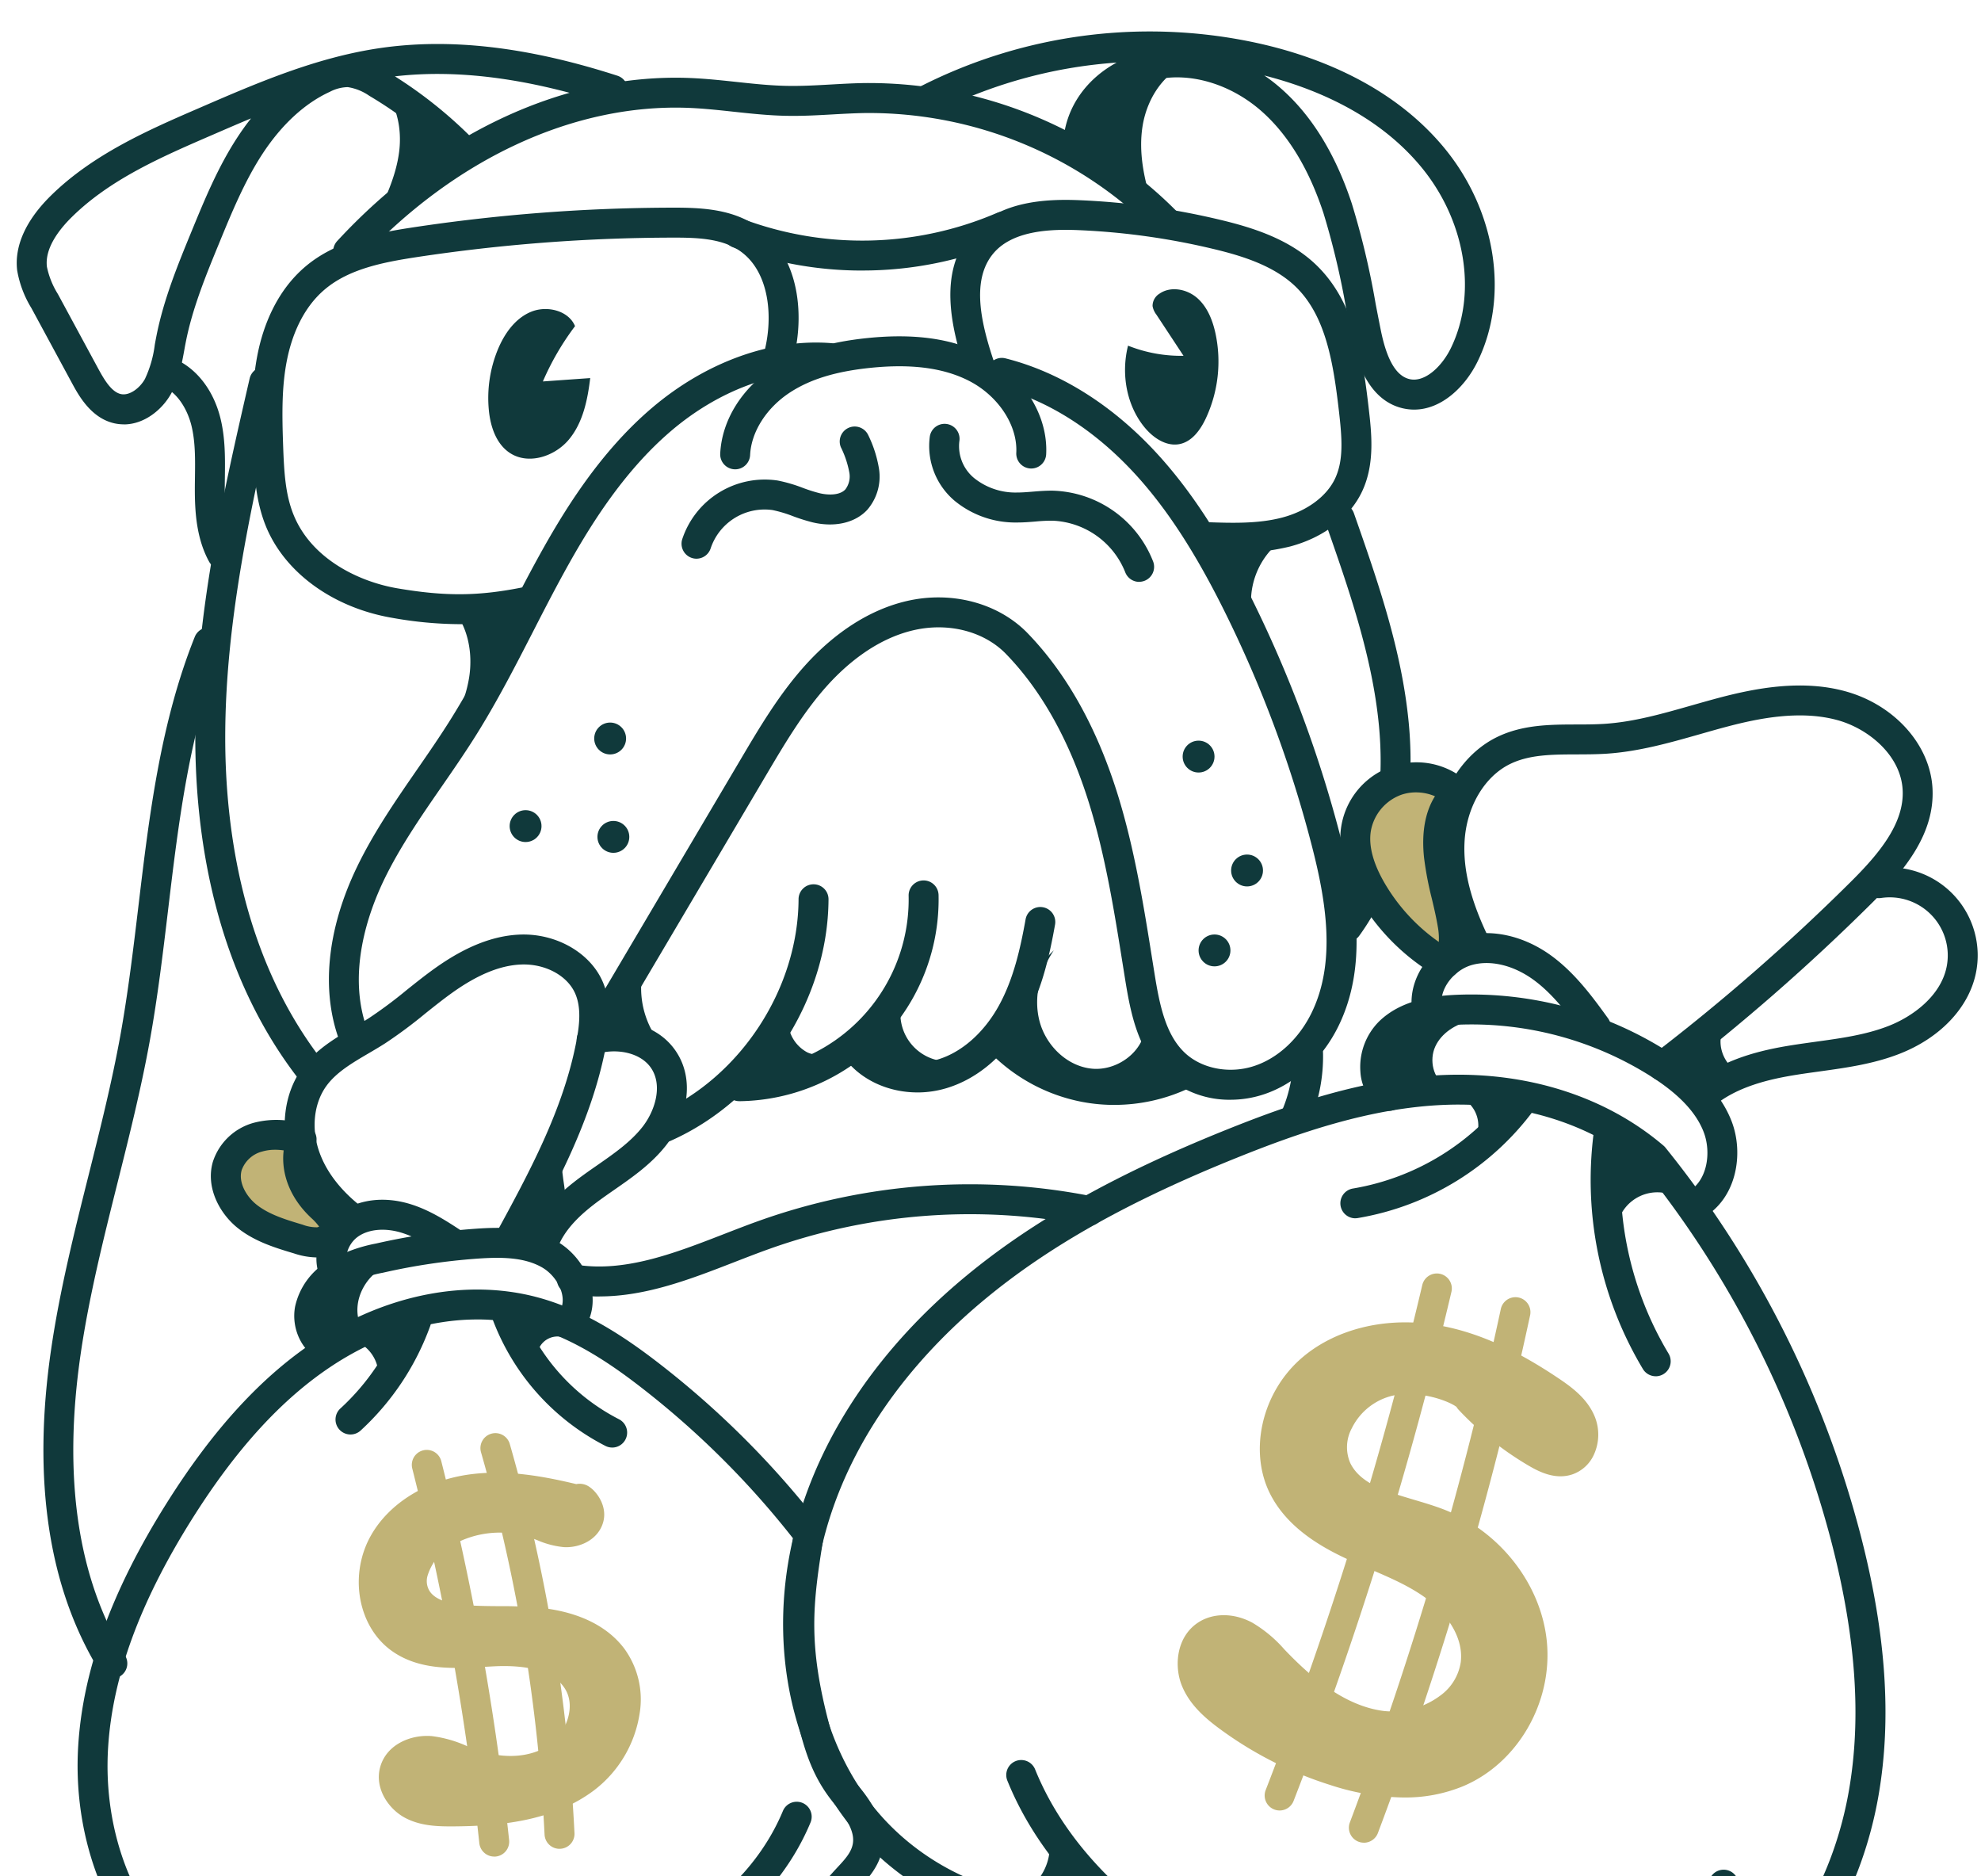
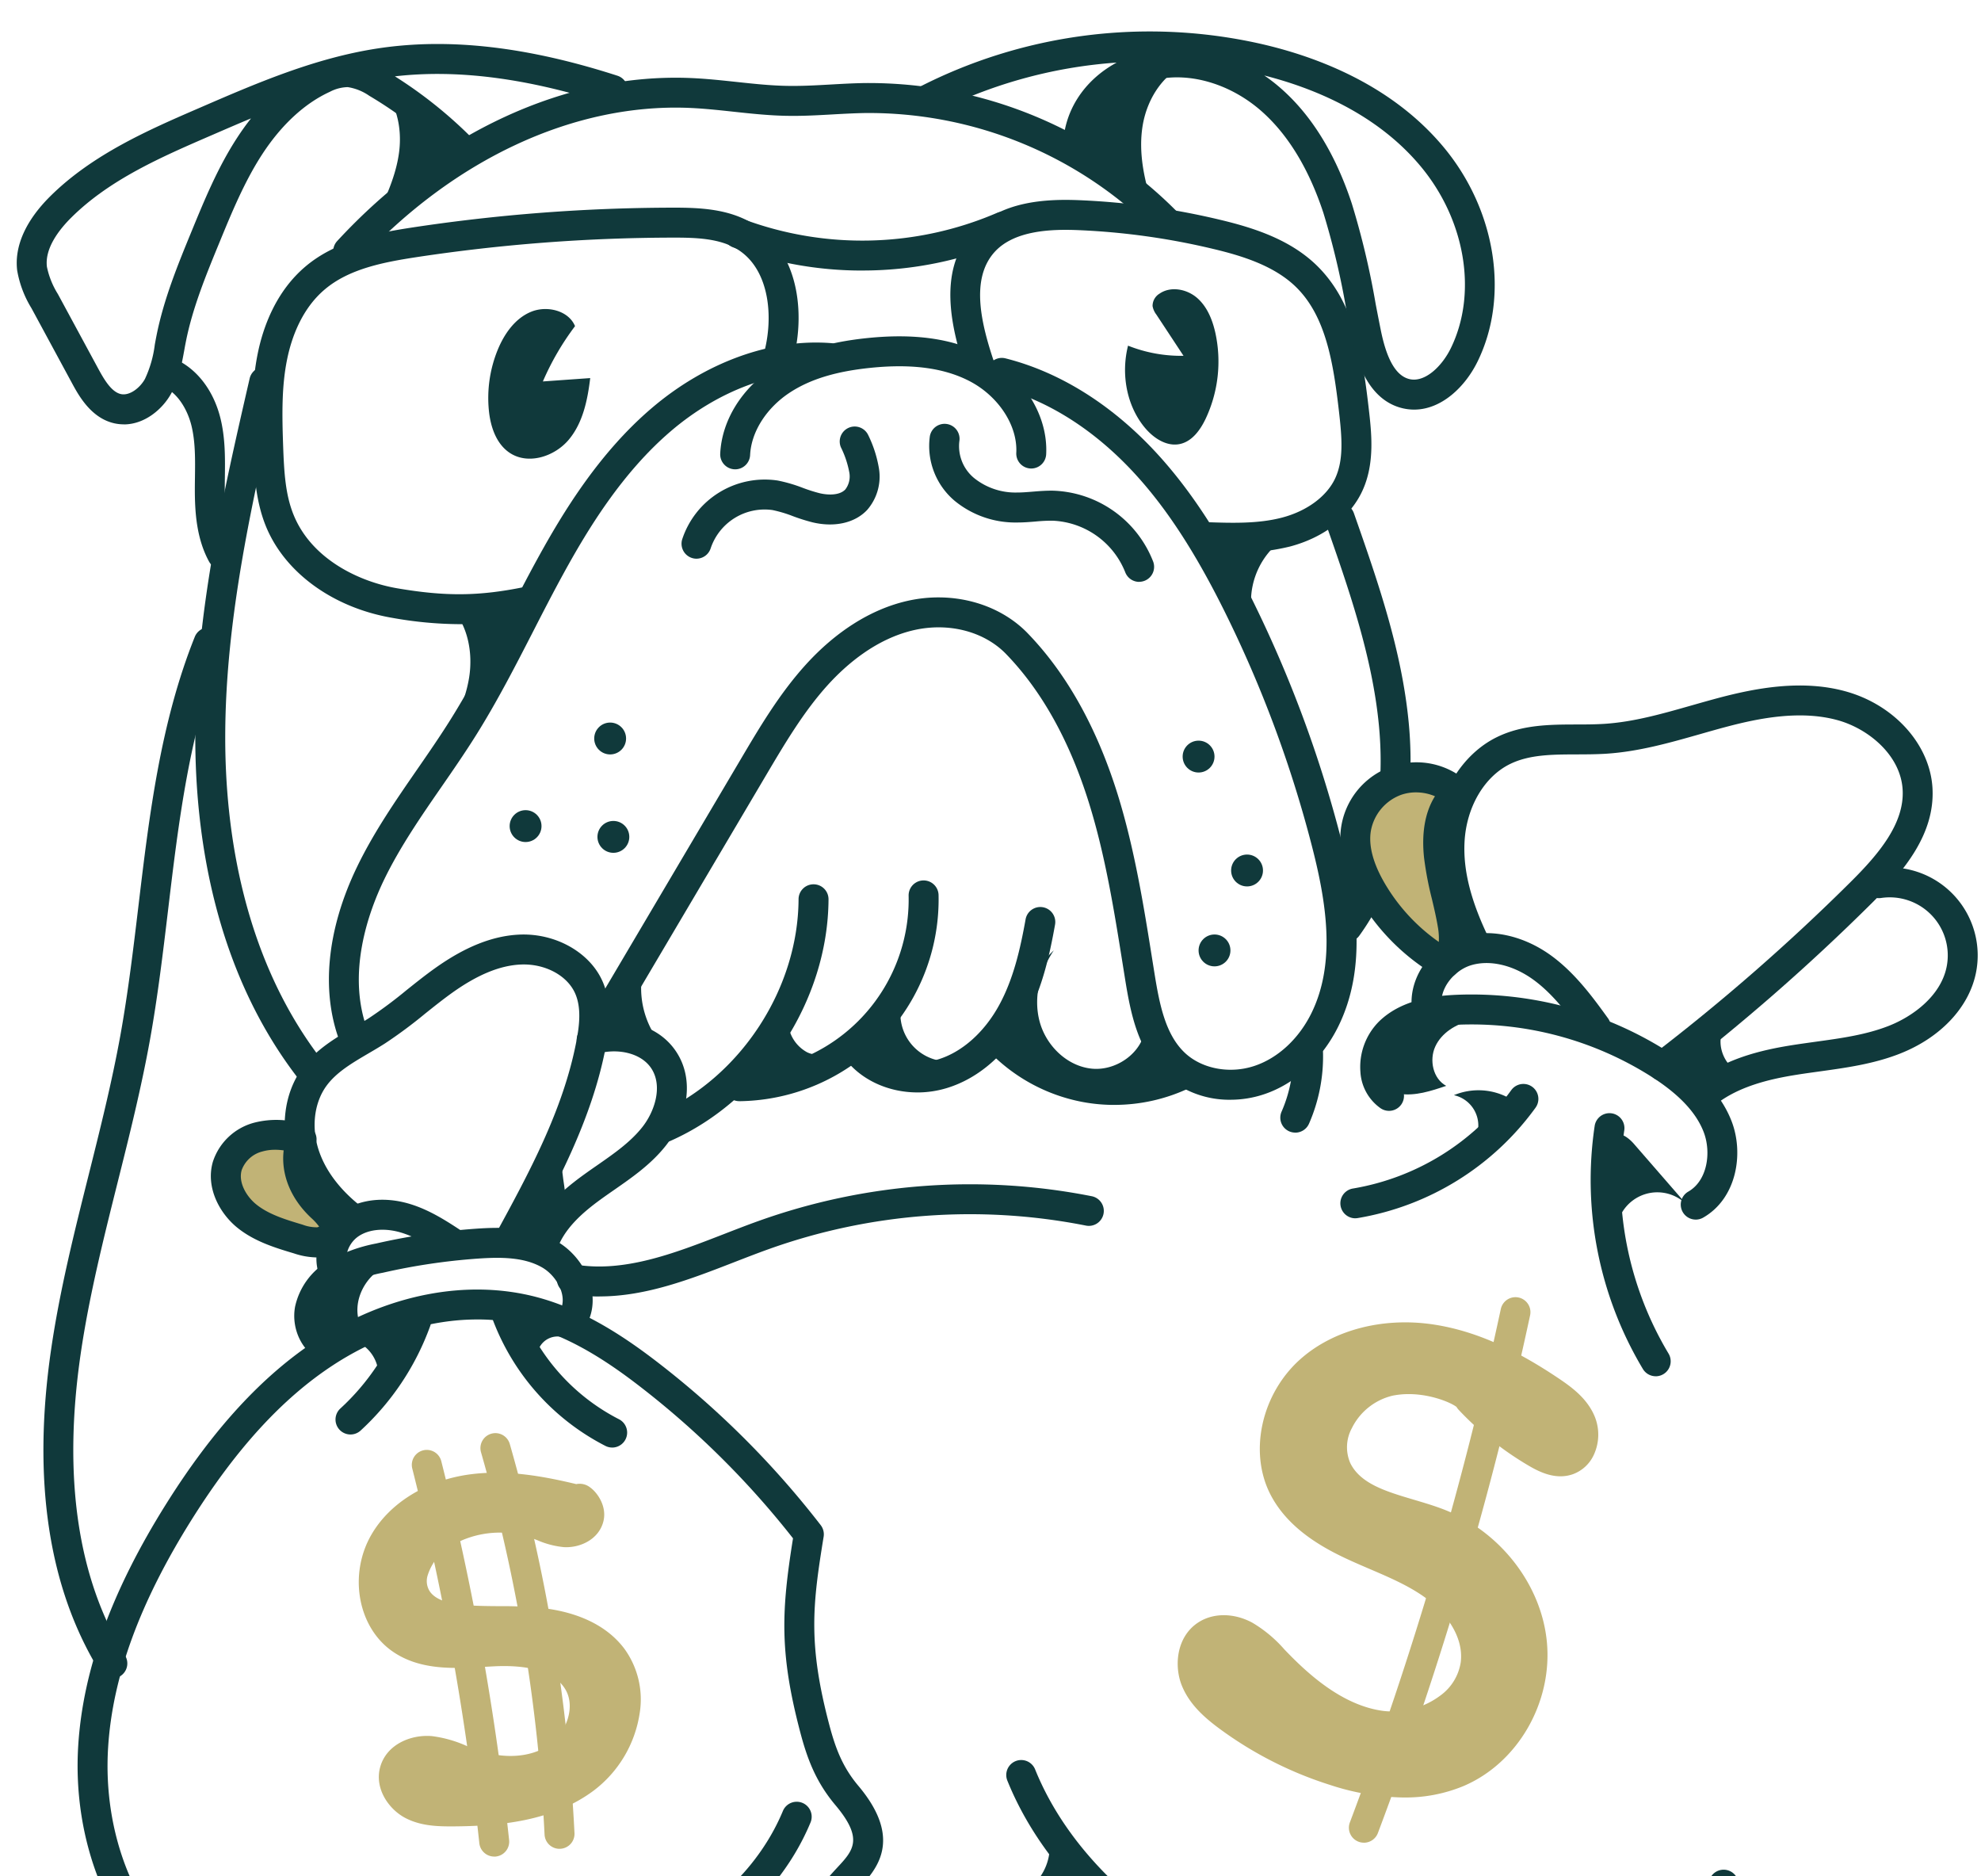
<svg xmlns="http://www.w3.org/2000/svg" width="452" height="428" viewBox="0 0 452 428">
  <defs>
    <clipPath id="clip-path">
      <rect id="Rectangle_52" data-name="Rectangle 52" width="452" height="428" transform="translate(1166 2555)" fill="#fff" />
    </clipPath>
  </defs>
  <g id="revenue_depends_on_it" data-name="revenue depends on it" transform="translate(-1166 -2555)" clip-path="url(#clip-path)">
    <g id="Group_10" data-name="Group 10" transform="translate(1169.818 2562.176)">
-       <path id="Path_189" data-name="Path 189" d="M440.478,575.794a50.793,50.793,0,0,1-22.635-5.1,3.415,3.415,0,0,1,3.04-6.115c15.393,7.659,36,5.193,51.27-6.142,13.767-10.221,23.606-27.336,26.988-46.958,2.842-16.473,1.565-34.824-3.894-56.093A228.033,228.033,0,0,0,452.133,369.5c-11.711-9.88-27.719-14.956-45.121-14.3-17.088.642-33.663,6.47-47.614,12.093-24.548,9.879-42.818,20.142-57.48,32.3-12.783,10.59-29.461,28.374-36.273,52.937-6.081,21.925-2.466,44.806,9.681,61.211,12.913,17.45,36.307,26.181,55.615,20.757a3.418,3.418,0,1,1,1.852,6.579c-22.294,6.258-48.181-3.314-62.953-23.271-13.384-18.078-17.409-43.166-10.768-67.1,5.766-20.8,19.083-40.29,38.5-56.373,15.229-12.612,34.066-23.216,59.291-33.369,14.5-5.835,31.777-11.9,49.91-12.578,19.24-.731,37.01,5.008,50.053,16.131a3.419,3.419,0,0,1,.437.451,234.815,234.815,0,0,1,44.615,88.731c5.712,22.225,7.024,41.513,4.01,58.956-3.683,21.331-14.484,40.024-29.645,51.283A60.558,60.558,0,0,1,440.5,575.815Z" transform="translate(-81.071 -110.338)" fill="#10393b" />
      <path id="Path_190" data-name="Path 190" d="M540.459,421.165a3.417,3.417,0,0,1-2.924-1.647,83.915,83.915,0,0,1-11-55.519,3.416,3.416,0,0,1,6.75,1.052,76.953,76.953,0,0,0,10.091,50.928,3.421,3.421,0,0,1-2.917,5.193Z" transform="translate(-166.493 -114.389)" fill="#10393b" />
      <path id="Path_191" data-name="Path 191" d="M445.437,382.042a3.419,3.419,0,0,1-.553-6.791,56.076,56.076,0,0,0,36.157-22.471,3.418,3.418,0,0,1,5.555,3.983A62.94,62.94,0,0,1,446,381.987a3.155,3.155,0,0,1-.56.048Z" transform="translate(-140.019 -111.299)" fill="#10393b" />
      <path id="Path_192" data-name="Path 192" d="M525.214,372.89a3.417,3.417,0,0,1-1.7-6.381c4.407-2.528,5.261-9,3.525-13.555-1.729-4.523-5.684-8.7-12.086-12.763a76.654,76.654,0,0,0-44.075-11.752c-6.354.28-10.535,1.6-13.159,4.147a7.927,7.927,0,0,0-2.207,6.026,4.248,4.248,0,0,0,1.64,3.232,3.416,3.416,0,1,1-3.9,5.609,10.9,10.9,0,0,1-4.55-8.281,14.694,14.694,0,0,1,4.257-11.485c5.111-4.974,12.5-5.849,17.621-6.074a83.554,83.554,0,0,1,48.038,12.811c7.686,4.878,12.531,10.146,14.805,16.1,2.8,7.331,1.134,17.538-6.511,21.918a3.387,3.387,0,0,1-1.694.451Z" transform="translate(-142.12 -101.853)" fill="#10393b" />
      <path id="Path_193" data-name="Path 193" d="M507.852,325.9a3.422,3.422,0,0,1-2.774-1.414c-3.184-4.407-6.8-9.4-11.451-12.783s-9.975-4.612-14.252-3.32c-3.983,1.209-7.638,5.691-6.559,9.886a3.418,3.418,0,0,1-6.621,1.7c-1.906-7.406,3.225-15.707,11.2-18.126,6.313-1.913,13.883-.294,20.251,4.325,5.541,4.024,9.661,9.722,12.975,14.307a3.416,3.416,0,0,1-2.767,5.418Z" transform="translate(-147.55 -95.366)" fill="#10393b" />
      <path id="Path_194" data-name="Path 194" d="M525.517,308.6a3.416,3.416,0,0,1-2.077-6.129,467.236,467.236,0,0,0,44.936-39.245c6.429-6.381,12.319-13.35,11.9-21.043-.424-7.871-7.789-13.958-14.847-15.9-8.527-2.35-18.024-.43-25.348,1.51-2.016.533-4.072,1.12-6.06,1.688-6.867,1.954-13.965,3.976-21.365,4.455-2.255.143-4.53.15-6.73.157-5.548.014-10.788.027-15.209,2.186-5.9,2.876-9.975,9.838-10.4,17.743-.355,6.6,1.483,13.74,5.773,22.471a3.415,3.415,0,0,1-6.129,3.013c-4.831-9.818-6.887-18.03-6.47-25.847.553-10.337,6.135-19.568,14.225-23.517,5.828-2.842,12.114-2.863,18.188-2.876,2.193,0,4.263-.014,6.306-.143,6.669-.43,13.111-2.268,19.93-4.209,2.022-.574,4.113-1.168,6.183-1.722,8.151-2.152,18.809-4.27,28.908-1.489,11.15,3.068,19.315,12.168,19.855,22.123.56,10.378-6.354,18.755-13.911,26.257A475.565,475.565,0,0,1,527.587,307.9a3.389,3.389,0,0,1-2.077.7Z" transform="translate(-149.972 -69.175)" fill="#10393b" />
      <path id="Path_197" data-name="Path 197" d="M561.295,334.731a3.419,3.419,0,0,1-2.262-5.985c6.75-5.937,15.783-7.98,22.9-9.1,1.735-.273,3.491-.512,5.186-.751,5.9-.813,11.471-1.578,16.65-3.594,5.507-2.139,11.881-6.784,13.268-13.4a13.243,13.243,0,0,0-14.976-15.8,3.415,3.415,0,0,1-1.038-6.75,20.071,20.071,0,0,1,22.7,23.94c-1.647,7.891-8.178,14.758-17.477,18.372-5.93,2.309-12.161,3.163-18.194,4-1.667.232-3.389.465-5.056.731-6.2.977-14.013,2.712-19.445,7.488a3.429,3.429,0,0,1-2.255.854Z" transform="translate(-176.718 -88.42)" fill="#10393b" />
      <path id="Path_198" data-name="Path 198" d="M432.375,643.441c-15.386,0-31.88-3.826-48.427-11.308-25.976-11.738-44.881-29.6-53.244-50.292a3.416,3.416,0,0,1,6.334-2.562c7.7,19.055,25.361,35.617,49.725,46.63,20.258,9.155,40.3,12.53,57.972,9.763,20.49-3.211,38.261-15.352,46.371-31.668a3.415,3.415,0,0,1,6.115,3.04c-9.08,18.27-28.784,31.825-51.434,35.378a86.48,86.48,0,0,1-13.412,1.025Z" transform="translate(-104.677 -182.822)" fill="#10393b" />
-       <path id="Path_199" data-name="Path 199" d="M420.166,537.208a3.417,3.417,0,0,1-3.184-4.653,869.59,869.59,0,0,0,35.726-115.186,3.415,3.415,0,1,1,6.648,1.565A876.183,876.183,0,0,1,423.35,535.028,3.417,3.417,0,0,1,420.166,537.208Z" transform="translate(-132.013 -131.377)" fill="#c1b376" />
      <path id="Path_200" data-name="Path 200" d="M448.288,547.046a3.367,3.367,0,0,1-1.2-.219,3.412,3.412,0,0,1-1.988-4.4,820.625,820.625,0,0,0,34.442-117.119,3.417,3.417,0,1,1,6.682,1.435,828.736,828.736,0,0,1-34.728,118.1,3.427,3.427,0,0,1-3.2,2.214Z" transform="translate(-140.922 -133.87)" fill="#c1b376" />
      <path id="Path_201" data-name="Path 201" d="M455.869,450.2a68.889,68.889,0,0,0,15.284,12.182c2.159,1.264,4.7,2.439,7.078,1.66,3.238-1.059,4.352-5.418,3.074-8.581s-4.174-5.336-7-7.235c-8.185-5.5-17.163-10.187-26.906-11.717s-20.381.451-27.773,6.969-10.645,18-6.163,26.776c3.184,6.231,9.476,10.235,15.824,13.186s13.1,5.213,18.741,9.36,10.1,10.816,9.23,17.757c-1.182,9.456-12.066,15.3-21.515,14.061s-17.388-7.632-24.022-14.471c-2.166-2.234-4.3-4.585-7.044-6.047s-6.286-1.865-8.875-.15c-3.17,2.1-3.819,6.744-2.378,10.269s4.461,6.135,7.529,8.39a83.312,83.312,0,0,0,24.125,12.25c9.087,2.87,19.212,4.1,28,.417,11.239-4.714,18.256-17.457,17.04-29.584s-10.1-22.929-21.487-27.274c-8.349-3.191-19.055-4.154-23-12.175-4-8.124,3.116-18.427,11.984-20.258s17.935,2.651,18.27,4.209Z" transform="translate(-124.393 -138.12)" fill="#c1b376" />
      <path id="Path_202" data-name="Path 202" d="M439.341,539.408a56.265,56.265,0,0,1-16.876-2.87,86.329,86.329,0,0,1-25.122-12.756c-3.279-2.412-6.88-5.466-8.67-9.852-1.865-4.571-1.223-11.178,3.655-14.409,3.409-2.262,8.151-2.268,12.373-.014a29.944,29.944,0,0,1,7.338,6.108l.553.574c5.035,5.2,12.8,12.25,22.014,13.466a18.206,18.206,0,0,0,13.036-3.512,11.533,11.533,0,0,0,4.646-7.584c.745-5.937-3.573-11.43-7.864-14.58-3.8-2.794-8.212-4.687-12.879-6.689-1.735-.745-3.525-1.51-5.281-2.33-5.575-2.6-13.446-6.948-17.422-14.73-4.974-9.743-1.988-23.025,6.949-30.9,7.591-6.689,19.014-9.6,30.568-7.782,8.944,1.407,17.928,5.3,28.279,12.257,3.129,2.1,6.607,4.687,8.26,8.793a10.954,10.954,0,0,1-.212,8.561,8.4,8.4,0,0,1-4.967,4.55c-3.7,1.216-7.222-.41-9.866-1.961a71.837,71.837,0,0,1-16.049-12.79,3.39,3.39,0,0,1-.478-.649c-1.53-1.2-8.1-3.9-14.614-2.562a13.974,13.974,0,0,0-9.278,7.427,9.1,9.1,0,0,0-.335,7.973c2.33,4.721,8.247,6.477,14.519,8.335,2.207.656,4.489,1.332,6.641,2.152,12.838,4.906,22.355,17.012,23.667,30.131,1.394,13.931-6.641,27.842-19.117,33.075a34.548,34.548,0,0,1-13.48,2.562Zm-41.158-34.742a3.729,3.729,0,0,0-2.084.56c-1.7,1.127-1.947,4.079-1.107,6.129,1.148,2.815,3.874,5.083,6.388,6.928a79.407,79.407,0,0,0,23.134,11.745c10.173,3.218,18.809,3.389,25.648.519,9.613-4.031,16.049-15.25,14.963-26.093-1.066-10.6-8.821-20.422-19.308-24.425-1.913-.731-3.97-1.339-6.149-1.988-7.058-2.091-15.052-4.468-18.707-11.868a15.6,15.6,0,0,1,.321-13.993,20.733,20.733,0,0,1,14.034-11.116,28.816,28.816,0,0,1,14.061.922c2.883.916,6.327,2.419,7.707,4.625a64.905,64.905,0,0,0,14.2,11.232c.752.437,3.033,1.776,4.284,1.366a1.6,1.6,0,0,0,.9-.936,4.181,4.181,0,0,0,.075-3.122c-.929-2.309-3.45-4.14-5.739-5.678-9.5-6.381-17.607-9.934-25.532-11.178-9.565-1.5-18.9.8-24.986,6.163-6.552,5.773-8.916,15.728-5.377,22.663,2.3,4.5,6.812,8.2,14.225,11.642,1.66.772,3.4,1.517,5.09,2.241,4.817,2.063,9.8,4.2,14.238,7.461,5.849,4.3,11.7,12.066,10.59,20.934a18.274,18.274,0,0,1-7.249,12.141A24.881,24.881,0,0,1,433.7,526.42c-11.328-1.5-20.278-9.552-26.024-15.482l-.567-.588a24.365,24.365,0,0,0-5.63-4.817,7.332,7.332,0,0,0-3.3-.875ZM451.5,450.459Zm-.54-1.121Z" transform="translate(-122.813 -136.536)" fill="#c1b376" />
      <path id="Path_203" data-name="Path 203" d="M70.457,588.284a46.038,46.038,0,0,1-28.293-9.9C27.413,566.6,19.1,545.774,20.472,524.047c1.093-17.293,7.652-35.309,20.066-55.089,10.7-17.053,21.959-29.3,34.435-37.427,15.96-10.412,34.25-13.958,50.176-9.729,11.355,3.013,21.112,9.859,28.34,15.489A205.888,205.888,0,0,1,189.878,473.8a3.421,3.421,0,0,1,.67,2.637c-2.514,15.434-3.6,24.35,1.264,42.825,1.442,5.48,3.061,9.736,6.661,14.013,10.4,12.36,3.97,19.247.123,23.367-.567.608-1.107,1.189-1.571,1.742-4.578,5.5-11.642,6.559-17.873,7.495-2.214.335-4.311.642-6.272,1.127-4.257,1.045-8.233,3.061-12.448,5.192-1.852.936-3.765,1.906-5.712,2.788A76.511,76.511,0,0,1,97.8,577.38a38.3,38.3,0,0,1-26.735,10.911H70.45Zm41.035-161.4c-10.884,0-22.348,3.56-32.788,10.365-11.629,7.584-22.219,19.144-32.378,35.337-11.786,18.789-18.017,35.76-19.035,51.891-1.237,19.54,6.1,38.152,19.137,48.571,12.975,10.365,34.981,12.571,47.9-1.94a3.416,3.416,0,0,1,3.792-.909,70.524,70.524,0,0,0,53.777-1.442c1.817-.827,3.662-1.756,5.452-2.665,4.373-2.214,8.889-4.5,13.9-5.725,2.268-.56,4.619-.909,6.887-1.25,5.514-.827,10.727-1.606,13.637-5.1.588-.7,1.216-1.38,1.824-2.036,3.7-3.963,6.142-6.579-.362-14.307-4.407-5.24-6.4-10.453-8.035-16.671-4.8-18.242-4.263-27.78-1.64-44.191a199.05,199.05,0,0,0-34.271-34.134c-6.716-5.233-15.735-11.581-25.894-14.28a46.345,46.345,0,0,0-11.909-1.517Z" transform="translate(-6.438 -133.062)" fill="#10393b" />
      <path id="Path_204" data-name="Path 204" d="M150.741,566.367a3.422,3.422,0,0,1-3.4-3.054,616.335,616.335,0,0,0-15.3-85.465,3.414,3.414,0,1,1,6.62-1.674A622.845,622.845,0,0,1,154.137,562.6a3.415,3.415,0,0,1-3.034,3.758,3.308,3.308,0,0,1-.369.021Z" transform="translate(-41.792 -150.021)" fill="#c1b376" />
      <path id="Path_205" data-name="Path 205" d="M172.9,562.843a3.414,3.414,0,0,1-3.409-3.245A386.741,386.741,0,0,0,155,472.417a3.416,3.416,0,1,1,6.566-1.886,393.368,393.368,0,0,1,14.751,88.724,3.41,3.41,0,0,1-3.239,3.58h-.171Z" transform="translate(-49.056 -148.267)" fill="#c1b376" />
      <path id="Path_206" data-name="Path 206" d="M166.062,489.059c-7.9-1.961-16.083-3.553-24.159-2.528s-16.152,5.063-20.23,12.114-2.979,17.231,3.635,21.986c5.91,4.25,13.917,3.293,21.187,2.917s15.844.738,19.486,7.051c3.3,5.725.5,13.63-5.008,17.279s-12.831,3.621-19.069,1.455c-3.2-1.114-6.3-2.753-9.681-3.054s-7.283,1.284-8.206,4.55c-.854,3.02,1.257,6.252,4.045,7.7s6.053,1.537,9.2,1.517c10.508-.061,21.638-1.182,30.083-7.433S180.027,533.4,173.714,525c-3.676-4.892-9.934-7.16-16.008-7.9s-12.23-.2-18.324-.758c-3.874-.355-8.13-1.421-10.248-4.687-3.355-5.172.929-12.182,6.272-15.277a25.432,25.432,0,0,1,20.763-2c2.186.758,4.325,1.831,6.641,1.968s4.933-1.025,5.514-3.266c.676-2.624-2.535-5.309-2.268-4.038Z" transform="translate(-37.785 -154.018)" fill="#c1b376" />
      <path id="Path_207" data-name="Path 207" d="M135.061,561.895c-3.389,0-6.928-.212-10.187-1.906-3.819-1.988-7.133-6.75-5.753-11.656,1.455-5.165,7.024-7.44,11.793-7.03a27.76,27.76,0,0,1,7.939,2.248c.888.355,1.722.683,2.562.977,5.937,2.056,11.943,1.66,16.063-1.073,3.847-2.555,6.347-8.54,3.935-12.728-2.863-4.967-10.474-5.644-16.35-5.343-.69.034-1.387.075-2.084.116-7,.41-14.942.875-21.276-3.676-7.748-5.575-9.811-17.45-4.6-26.468,4.263-7.372,12.77-12.53,22.758-13.795,8.158-1.032,16.316.417,23.988,2.255a3.884,3.884,0,0,1,3.184.765c1.633,1.175,3.888,4.325,2.993,7.789-1.066,4.106-5.357,6.04-9.025,5.821a20.035,20.035,0,0,1-6.026-1.578c-.512-.2-1.018-.389-1.53-.567a21.93,21.93,0,0,0-17.935,1.722,12.065,12.065,0,0,0-5.589,6.942,4.333,4.333,0,0,0,.471,3.519c1.121,1.722,3.7,2.781,7.693,3.143,2.671.246,5.35.266,8.178.287a89.865,89.865,0,0,1,10.242.478c5.719.7,13.535,2.863,18.324,9.237a19.685,19.685,0,0,1,3.471,14.819,27.2,27.2,0,0,1-10.549,17.593c-9.5,7.03-21.556,8.042-32.1,8.11h-.608Zm-5.247-13.808c-1.783,0-3.737.779-4.113,2.1-.328,1.175.758,2.924,2.337,3.744,2.063,1.073,4.776,1.148,7.591,1.134,9.442-.055,20.162-.909,28.074-6.764a20.535,20.535,0,0,0,7.85-13.084,12.908,12.908,0,0,0-2.173-9.736c-3.519-4.687-10.084-6.122-13.685-6.559a64.234,64.234,0,0,0-6.648-.4c8.861.341,15.14,3.341,18.283,8.793,4.024,6.976,1.243,16.978-6.074,21.836-5.889,3.908-14.143,4.591-22.075,1.838-.977-.342-1.927-.717-2.842-1.08a22.267,22.267,0,0,0-6.012-1.79c-.164-.014-.335-.02-.506-.02Zm15.68-60.035a38.1,38.1,0,0,0-4.762.287c-7.884,1-14.5,4.9-17.7,10.433-3.389,5.862-2.145,14.04,2.671,17.5,4.359,3.136,10.727,2.76,16.883,2.4l2.132-.123c.683-.034,1.353-.055,2.009-.068h-.506c-2.849-.027-5.794-.048-8.745-.321-6.265-.574-10.453-2.61-12.8-6.231a11.086,11.086,0,0,1-1.387-8.827,18.751,18.751,0,0,1,8.807-11.26,28.747,28.747,0,0,1,14.013-3.8h-.615Zm4.427.212a27.791,27.791,0,0,1,5.766,1.325c.588.2,1.168.424,1.749.649a14.334,14.334,0,0,0,3.976,1.134,2.555,2.555,0,0,0,1.968-.635A92.061,92.061,0,0,0,149.921,488.263Zm17.88-1.483Z" transform="translate(-36.183 -152.436)" fill="#c1b376" />
      <path id="Path_208" data-name="Path 208" d="M147.654,634.363c-18.413,0-37.612-6.388-54.925-18.42a3.416,3.416,0,0,1,3.9-5.609c18.755,13.029,39.75,18.973,59.12,16.732,21.631-2.5,40.468-15.824,47.99-33.943a3.414,3.414,0,0,1,6.306,2.617c-8.452,20.374-29.461,35.337-53.517,38.111a76.7,76.7,0,0,1-8.875.506Z" transform="translate(-28.908 -187.217)" fill="#10393b" />
      <path id="Path_209" data-name="Path 209" d="M185.872,456.445a3.377,3.377,0,0,1-1.544-.369,53.541,53.541,0,0,1-26.291-30.424,3.416,3.416,0,1,1,6.477-2.173,46.63,46.63,0,0,0,22.9,26.509,3.418,3.418,0,0,1-1.551,6.463Z" transform="translate(-50.004 -133.408)" fill="#10393b" />
      <path id="Path_210" data-name="Path 210" d="M109.874,454.831a3.413,3.413,0,0,1-2.309-5.931,53.161,53.161,0,0,0,14.081-21.18,3.419,3.419,0,0,1,6.436,2.309,60.172,60.172,0,0,1-15.9,23.906A3.4,3.4,0,0,1,109.874,454.831Z" transform="translate(-33.721 -134.772)" fill="#10393b" />
      <path id="Path_211" data-name="Path 211" d="M100.488,430.2a3.346,3.346,0,0,1-1.319-.266c-4.537-1.893-7.249-7.256-6.306-12.476a15.98,15.98,0,0,1,7.659-10.467,35.321,35.321,0,0,1,10.857-3.963,149.271,149.271,0,0,1,22.663-3.362c6.272-.444,12.858-.4,18.591,2.9,6.258,3.6,10.46,12.107,6.73,19.021a3.415,3.415,0,1,1-6.012-3.239c1.763-3.273-.724-7.9-4.127-9.859-4.14-2.384-9.511-2.371-14.7-2.009A142.585,142.585,0,0,0,112.9,409.7a29.424,29.424,0,0,0-8.793,3.116,9.341,9.341,0,0,0-4.523,5.862c-.369,2.036.649,4.311,2.221,4.967a3.414,3.414,0,0,1-1.319,6.566Z" transform="translate(-29.357 -126.541)" fill="#10393b" />
      <path id="Path_212" data-name="Path 212" d="M104.274,410.276a3.423,3.423,0,0,1-3.04-1.852c-2.678-5.2-.547-12.271,4.748-15.762,4.154-2.74,9.777-3.334,15.434-1.619,4.673,1.414,8.759,4.133,12.366,6.525A3.416,3.416,0,0,1,130,403.259c-3.368-2.241-6.853-4.557-10.563-5.678-3.648-1.107-7.276-.813-9.688.786-2.391,1.578-3.525,4.817-2.439,6.935a3.411,3.411,0,0,1-1.476,4.6,3.363,3.363,0,0,1-1.558.383Z" transform="translate(-31.701 -123.566)" fill="#10393b" />
      <path id="Path_213" data-name="Path 213" d="M140.55,375.042a3.417,3.417,0,0,1-3-5.049c7.625-13.986,15.5-28.443,18.5-44.157.676-3.532,1.168-7.584-.287-10.877-1.817-4.127-6.928-6.846-12.428-6.593-4.728.212-9.825,2.309-15.584,6.409-2.1,1.5-4.181,3.163-6.2,4.776a107.092,107.092,0,0,1-9.142,6.791c-1.25.8-2.535,1.558-3.778,2.282-3.785,2.221-7.352,4.318-9.62,7.427-2.822,3.881-3.484,9.545-1.722,14.785,2.015,6,6.573,10.392,10.03,13.022a3.418,3.418,0,1,1-4.134,5.445c-6.06-4.6-10.337-10.235-12.373-16.281-2.46-7.3-1.435-15.345,2.671-20.989,3.1-4.263,7.461-6.826,11.683-9.3,1.243-.731,2.419-1.421,3.553-2.145a102.037,102.037,0,0,0,8.561-6.375c2.091-1.667,4.25-3.4,6.5-5,6.86-4.892,13.159-7.4,19.247-7.673,8.226-.369,16.056,4.017,18.987,10.665,2.22,5.035,1.565,10.617.745,14.915-3.2,16.767-11.335,31.7-19.212,46.145a3.421,3.421,0,0,1-3,1.783Z" transform="translate(-28.349 -95.513)" fill="#10393b" />
      <path id="Path_214" data-name="Path 214" d="M173.786,385.607a3.259,3.259,0,0,1-.95-.137,3.414,3.414,0,0,1-2.33-4.229c2.091-7.222,7.925-12.175,12.77-15.687,1.025-.745,2.063-1.469,3.109-2.193,3.929-2.733,7.645-5.322,10.344-8.752,2.767-3.519,4.626-9.142,2.152-13.173-2.425-3.956-8.349-4.858-12.674-3.45a3.416,3.416,0,1,1-2.111-6.5c6.921-2.255,16.227-.786,20.613,6.374,4.2,6.853,1.715,15.468-2.61,20.968-3.334,4.236-7.645,7.235-11.813,10.132-1.011.7-2.016,1.4-3.006,2.118-3.963,2.87-8.7,6.832-10.214,12.052a3.413,3.413,0,0,1-3.28,2.466Z" transform="translate(-53.968 -104.697)" fill="#10393b" />
      <path id="Path_215" data-name="Path 215" d="M87.115,369.421a16.956,16.956,0,0,0-9.914-.506,10.2,10.2,0,0,0-7.051,6.593c-1.2,4.154,1.086,8.677,4.441,11.4s7.618,4.017,11.758,5.254a11.565,11.565,0,0,0,4.714.717,3.952,3.952,0,0,0,3.484-2.842c.4-2.159-1.606-3.908-3.184-5.432-4.024-3.887-6.361-9.47-4.25-15.188Z" transform="translate(-22.119 -116.695)" fill="#c1b376" />
      <path id="Path_216" data-name="Path 216" d="M88.68,394.776a17.04,17.04,0,0,1-4.892-.909c-4.216-1.264-9-2.692-12.934-5.876-3.99-3.232-7.263-9.121-5.575-15a13.549,13.549,0,0,1,9.381-8.93,20.327,20.327,0,0,1,11.929.54,3.421,3.421,0,0,1,2.145,4.434c-2.029,5.479,1.715,9.9,3.416,11.547l.307.294c1.824,1.749,4.584,4.393,3.86,8.226a7.329,7.329,0,0,1-6.4,5.6,9.66,9.66,0,0,1-1.243.082Zm-9.2-24.548a10.321,10.321,0,0,0-2.9.389,6.765,6.765,0,0,0-4.721,4.257c-.82,2.856,1.141,6.047,3.307,7.8,2.883,2.337,6.8,3.505,10.59,4.639a9.137,9.137,0,0,0,3.3.6,1.505,1.505,0,0,0,.478-.157,12.661,12.661,0,0,0-1.79-1.961l-.328-.314c-4.5-4.345-6.6-9.791-5.978-15.113a13.984,13.984,0,0,0-1.954-.143Z" transform="translate(-20.534 -115.117)" fill="#10393b" />
      <path id="Path_217" data-name="Path 217" d="M190.107,410.512a39.636,39.636,0,0,1-6.907-.594,3.416,3.416,0,1,1,1.182-6.73c11.232,1.974,22.793-2.521,33.97-6.86,2.658-1.032,5.4-2.1,8.11-3.068a143.157,143.157,0,0,1,75.886-5.637,3.415,3.415,0,1,1-1.319,6.7,136.257,136.257,0,0,0-72.258,5.363c-2.617.936-5.322,1.988-7.932,3-9.921,3.853-20.114,7.809-30.718,7.809Z" transform="translate(-57.136 -121.93)" fill="#10393b" />
      <path id="Path_218" data-name="Path 218" d="M214.7,343.579a3.419,3.419,0,0,1-1.387-6.545c18.741-8.288,31.9-28.388,32-48.878a3.413,3.413,0,0,1,3.416-3.4h.021a3.409,3.409,0,0,1,3.4,3.437c-.116,23.093-14.949,45.749-36.075,55.1a3.412,3.412,0,0,1-1.38.294Z" transform="translate(-66.926 -90.204)" fill="#10393b" />
      <path id="Path_219" data-name="Path 219" d="M239.746,333.8a3.416,3.416,0,0,1-.048-6.832A39.185,39.185,0,0,0,278.362,286.9a3.417,3.417,0,0,1,6.832-.15,46.022,46.022,0,0,1-45.4,47.054h-.048Z" transform="translate(-74.862 -89.776)" fill="#10393b" />
      <path id="Path_220" data-name="Path 220" d="M292.765,334.654c-6.579,0-12.872-2.815-16.6-7.789a3.416,3.416,0,1,1,5.466-4.1c3.252,4.332,9.914,6.163,15.858,4.359,5.445-1.66,10.515-6.149,13.9-12.326,3.327-6.067,4.871-13,6.053-19.574a3.415,3.415,0,1,1,6.723,1.2c-1.278,7.153-2.993,14.73-6.784,21.658-4.3,7.837-10.652,13.371-17.9,15.578a23.128,23.128,0,0,1-6.7,1Z" transform="translate(-87.263 -92.627)" fill="#10393b" />
      <path id="Path_221" data-name="Path 221" d="M352.692,349.929a39.1,39.1,0,0,1-7.085-.642,39.969,39.969,0,0,1-21.815-11.9,3.417,3.417,0,1,1,4.988-4.673,32.891,32.891,0,0,0,38.439,7.037,3.416,3.416,0,1,1,3.006,6.135,39.957,39.957,0,0,1-17.525,4.038Z" transform="translate(-102.274 -105.053)" fill="#10393b" />
      <path id="Path_222" data-name="Path 222" d="M337.592,278.221a21.966,21.966,0,0,1-15.147-5.794c-5.889-5.6-7.577-13.5-8.9-21.8l-.465-2.9c-1.968-12.339-4-25.1-7.727-37.086-4.461-14.355-10.918-25.908-19.192-34.346-5.029-4.988-13.022-6.989-20.832-5.193-8.636,1.988-15.407,7.878-19.575,12.469-5.534,6.1-9.873,13.453-14.075,20.552l-33.806,57.193a3.417,3.417,0,0,1-5.883-3.478l33.806-57.193c4.373-7.4,8.9-15.052,14.894-21.665,6.914-7.625,14.9-12.653,23.1-14.539,10.071-2.316,20.5.376,27.213,7.03,9.073,9.251,16.083,21.74,20.873,37.14,3.867,12.462,5.944,25.464,7.946,38.035l.465,2.9c1.141,7.092,2.521,13.8,6.86,17.928,3.908,3.71,10.33,4.919,15.981,3.006,5.35-1.8,10.064-6.183,12.934-12,5.753-11.67,3.286-25.847.109-38.172a274.305,274.305,0,0,0-19.841-53.333c-6.819-13.753-13.419-23.858-20.77-31.8-9.217-9.955-19.937-16.684-31.005-19.465a3.417,3.417,0,0,1,1.667-6.627c12.353,3.1,24.234,10.515,34.36,21.447,7.809,8.438,14.765,19.055,21.884,33.41A280.936,280.936,0,0,1,362.8,218.6c3.491,13.542,6.142,29.229-.6,42.9-3.669,7.434-9.818,13.07-16.876,15.448a24.154,24.154,0,0,1-7.721,1.271Z" transform="translate(-60.664 -34.521)" fill="#10393b" />
      <path id="Path_223" data-name="Path 223" d="M238.344,132.126h-.164a3.415,3.415,0,0,1-3.252-3.573c.362-7.618,4.96-15,12.3-19.752,5.562-3.6,12.339-5.7,21.324-6.62,10.617-1.086,19.165.1,26.134,3.628,9.217,4.66,15.093,13.863,14.614,22.9a3.414,3.414,0,0,1-6.819-.355c.328-6.279-4.147-13.043-10.877-16.452-5.766-2.917-13.077-3.874-22.355-2.924-7.871.806-13.692,2.569-18.311,5.561-5.411,3.5-8.937,9-9.189,14.341a3.416,3.416,0,0,1-3.409,3.252Z" transform="translate(-74.416 -32.245)" fill="#10393b" />
      <path id="Path_224" data-name="Path 224" d="M110.12,266.033a3.412,3.412,0,0,1-3.177-2.159c-4.612-11.6-3.259-26.011,3.812-40.563,3.819-7.871,8.814-15.086,13.637-22.068,2.528-3.655,5.145-7.44,7.522-11.232,4.707-7.488,8.848-15.557,12.858-23.36,2.275-4.427,4.619-9,7.065-13.453,5.814-10.6,14.02-24.084,26.011-34.325,12.312-10.522,27.254-15.94,40.987-14.874a3.416,3.416,0,1,1-.526,6.812c-11.943-.922-25.075,3.908-36.02,13.255-11.143,9.517-18.925,22.321-24.46,32.412-2.4,4.373-4.728,8.9-6.976,13.289-4.072,7.932-8.288,16.138-13.152,23.872-2.46,3.915-5.117,7.762-7.686,11.478-4.68,6.771-9.517,13.767-13.111,21.166-3.6,7.42-8.861,21.836-3.607,35.056a3.41,3.41,0,0,1-3.17,4.673Z" transform="translate(-33.024 -32.902)" fill="#10393b" />
      <path id="Path_225" data-name="Path 225" d="M86.529,276.563a3.4,3.4,0,0,1-2.678-1.3C63.757,249.9,59.589,218.29,59.63,196.243c.048-27.835,6.327-55.157,12.4-81.591a3.414,3.414,0,0,1,6.655,1.53c-5.985,26.058-12.175,53-12.223,80.075-.041,20.962,3.874,50.942,22.745,74.766a3.416,3.416,0,0,1-2.678,5.534Z" transform="translate(-18.888 -35.479)" fill="#10393b" />
      <path id="Path_226" data-name="Path 226" d="M24.659,438.735a3.4,3.4,0,0,1-2.911-1.626c-11.69-18.953-15.42-43.638-11.089-73.365,1.968-13.507,5.322-26.892,8.568-39.839,2.61-10.426,5.316-21.207,7.249-31.893,1.749-9.7,2.952-19.745,4.113-29.468,2.453-20.531,4.988-41.766,12.858-61.409a3.415,3.415,0,0,1,6.34,2.542c-7.536,18.809-10.023,39.586-12.421,59.68-1.175,9.825-2.384,19.978-4.175,29.878-1.975,10.911-4.7,21.809-7.345,32.337-3.2,12.783-6.518,26-8.438,39.163-4.1,28.094-.683,51.242,10.139,68.794a3.421,3.421,0,0,1-2.9,5.213Z" transform="translate(-2.822 -63.034)" fill="#10393b" />
      <path id="Path_227" data-name="Path 227" d="M425.387,357.678a3.51,3.51,0,0,1-1.373-.287,3.408,3.408,0,0,1-1.749-4.5,31.319,31.319,0,0,0,2.624-13.248,3.417,3.417,0,0,1,6.832-.157,38.2,38.2,0,0,1-3.2,16.158,3.421,3.421,0,0,1-3.129,2.043Z" transform="translate(-133.667 -106.483)" fill="#10393b" />
      <path id="Path_228" data-name="Path 228" d="M441.936,257.595a3.425,3.425,0,0,1-3.368-3.97l1.681-10.283a3.425,3.425,0,0,1,3.922-2.822,3.293,3.293,0,0,1,1.093.376c3.689-9.49,5.07-20.729,3.915-32.747-1.524-15.81-6.921-31.2-12.148-46.1a3.414,3.414,0,1,1,6.443-2.261c5.356,15.277,10.9,31.073,12.5,47.7,1.817,18.884-2.186,36.177-11.273,48.687a3.4,3.4,0,0,1-2.767,1.407Z" transform="translate(-138.377 -49.893)" fill="#10393b" />
      <path id="Path_229" data-name="Path 229" d="M109.1,58.444a3.42,3.42,0,0,1-2.507-5.739c22.977-24.87,52.4-38.418,80.8-37.181,3.471.15,6.928.526,10.276.881,3.942.424,7.666.827,11.451.9,3.348.068,6.661-.116,10.173-.314,2.507-.143,5.1-.287,7.7-.328a99.135,99.135,0,0,1,71.391,29.5,3.416,3.416,0,0,1-4.9,4.762A92.236,92.236,0,0,0,227.1,23.5c-2.453.041-4.981.178-7.42.314-3.484.2-7.078.4-10.692.321-4.072-.082-8.124-.519-12.039-.943-3.239-.348-6.586-.711-9.839-.854-26.345-1.155-53.866,11.6-75.476,34.988a3.407,3.407,0,0,1-2.507,1.1Z" transform="translate(-33.477 -4.893)" fill="#10393b" />
      <path id="Path_230" data-name="Path 230" d="M24.419,90.953a9.921,9.921,0,0,1-2.166-.239c-5.336-1.2-8.165-6.422-9.681-9.23l-9.2-17.006A24.28,24.28,0,0,1,.1,55.835C-.56,50.321,2.05,44.473,7.653,38.918,17.355,29.3,30.288,23.7,41.7,18.763,54.659,13.147,68.064,7.346,82.535,5.173c16.186-2.432,34.059-.369,54.652,6.293a3.418,3.418,0,0,1-2.1,6.5c-18.386-5.951-34.387-8.055-48.8-6.4a100.534,100.534,0,0,1,18.447,14.949,3.416,3.416,0,1,1-4.9,4.762A93.7,93.7,0,0,0,80.437,16a11.728,11.728,0,0,0-4.912-1.975A9.2,9.2,0,0,0,71.432,15.1c-5.712,2.61-11.034,7.522-15.393,14.2-4.052,6.211-6.983,13.33-9.811,20.217-3,7.29-6.1,14.833-7.632,22.553q-.195.974-.369,1.968c-.6,3.293-1.223,6.7-2.993,9.893-2,3.614-6.074,7.037-10.809,7.037Zm29.051-69.8c-3.047,1.264-6.06,2.576-9.06,3.874-11.389,4.933-23.161,10.03-31.948,18.741-2.822,2.8-6.088,7.024-5.575,11.246a18.9,18.9,0,0,0,2.5,6.211l9.2,17.006c1.387,2.562,3.04,5.336,5.165,5.814,2,.444,4.366-1.4,5.5-3.443A25.829,25.829,0,0,0,31.5,72.786q.184-1.035.389-2.07C33.554,62.346,36.779,54.5,39.9,46.9c2.952-7.181,6-14.6,10.406-21.351,1.011-1.551,2.063-3.02,3.157-4.393Z" transform="translate(0 -1.327)" fill="#10393b" />
      <path id="Path_231" data-name="Path 231" d="M61.063,157.093a3.415,3.415,0,0,1-3-1.776c-2.876-5.254-3.252-11.328-3.245-16.568,0-.9.014-1.79.027-2.685.055-4.161.1-8.089-.806-11.779-.868-3.519-3.157-7.761-7-9.121a3.414,3.414,0,1,1,2.282-6.436c5.439,1.927,9.681,7.133,11.348,13.931,1.114,4.537,1.059,9.094,1,13.494-.014.875-.021,1.742-.027,2.61-.007,4.6.273,9.388,2.4,13.275a3.414,3.414,0,0,1-1.36,4.639,3.364,3.364,0,0,1-1.64.417Z" transform="translate(-14.179 -34.379)" fill="#10393b" />
      <path id="Path_195" data-name="Path 195" d="M470.311,252.629a13.958,13.958,0,0,0-23.134,8.158c-.765,4.8,1.011,9.661,3.43,13.87a46.043,46.043,0,0,0,16.821,16.869c2.33-2.125,2.289-5.773,1.776-8.882-.868-5.247-2.569-10.344-3.129-15.639s.184-11.034,4.229-14.375Z" transform="translate(-141.595 -78.898)" fill="#c1b376" />
      <path id="Path_232" data-name="Path 232" d="M225.427,162.033a3.322,3.322,0,0,1-.991-.15,3.417,3.417,0,0,1-2.275-4.263A19.831,19.831,0,0,1,243.95,144.2a34.428,34.428,0,0,1,5.753,1.681,35.7,35.7,0,0,0,3.806,1.209c2.009.478,4.6.506,5.876-.854a4.888,4.888,0,0,0,.909-3.874,21.736,21.736,0,0,0-1.927-5.76,3.415,3.415,0,0,1,6.258-2.733,27.474,27.474,0,0,1,2.446,7.673,11.558,11.558,0,0,1-2.706,9.367c-2.774,2.965-7.42,4.024-12.442,2.835a42.366,42.366,0,0,1-4.53-1.428,29.074,29.074,0,0,0-4.632-1.38,12.979,12.979,0,0,0-14.081,8.67,3.42,3.42,0,0,1-3.266,2.425Z" transform="translate(-70.327 -41.758)" fill="#10393b" />
      <path id="Path_233" data-name="Path 233" d="M352.619,167.063a3.419,3.419,0,0,1-3.2-2.22,18.667,18.667,0,0,0-16.6-11.738,38.692,38.692,0,0,0-3.881.191c-1.319.109-2.678.219-4.092.219h-.027a21.836,21.836,0,0,1-14.273-4.912,16.355,16.355,0,0,1-5.7-14.751,3.413,3.413,0,0,1,6.73,1.141,9.431,9.431,0,0,0,3.409,8.417,15.05,15.05,0,0,0,9.825,3.266h.021c1.134,0,2.3-.1,3.539-.2,1.462-.123,2.972-.239,4.55-.219A25.386,25.386,0,0,1,355.8,162.438a3.415,3.415,0,0,1-2.009,4.393,3.515,3.515,0,0,1-1.2.219Z" transform="translate(-96.503 -41.5)" fill="#10393b" />
      <path id="Path_234" data-name="Path 234" d="M125.886,153.849a89.388,89.388,0,0,1-15.222-1.435c-13.542-2.3-24.617-10.344-28.914-21-2.432-6.033-2.665-12.626-2.856-17.921-.273-7.632-.376-14.519,1.052-21.488,1.2-5.848,4.072-14.027,10.925-19.793s16.035-7.584,24.091-8.82a400.353,400.353,0,0,1,59.516-4.557c6.279-.02,12.906.253,18.488,3.683,10.932,6.723,12.12,21.768,8.6,32.9a3.417,3.417,0,0,1-6.518-2.057c2.835-8.957,1.8-20.429-5.664-25.02-4.058-2.494-9.353-2.692-14.888-2.671A394.071,394.071,0,0,0,116,70.147c-7.468,1.148-15.216,2.658-20.729,7.3-5.357,4.5-7.652,11.157-8.629,15.94-1.278,6.231-1.168,12.688-.916,19.875.219,6.053.526,11.048,2.364,15.6,4.079,10.119,14.929,15.318,23.722,16.814,11.068,1.879,18.652,1.8,28.983-.314a3.417,3.417,0,0,1,1.366,6.7,79.505,79.505,0,0,1-16.275,1.79Z" transform="translate(-24.938 -18.639)" fill="#10393b" />
      <path id="Path_235" data-name="Path 235" d="M367.554,96.151a32.743,32.743,0,0,0,12.661,2.314l-6.187-9.389a4.5,4.5,0,0,1-.876-1.95,3.276,3.276,0,0,1,1.6-2.849c2.54-1.752,6.215-1.047,8.546.97s3.537,5.058,4.2,8.072a30.625,30.625,0,0,1-2.231,19.494c-1.223,2.573-3.091,5.179-5.879,5.774-3.025.645-6.017-1.344-7.995-3.719C367.234,109.871,365.917,102.664,367.554,96.151Z" transform="translate(-113.991 -24.474)" fill="#10393b" />
      <path id="Path_236" data-name="Path 236" d="M173.063,90.427a61.027,61.027,0,0,0-7.333,12.611q5.4-.386,10.8-.767c-.6,4.982-1.655,10.161-4.861,14.014s-9.185,5.826-13.405,3.107c-3.157-2.033-4.489-6-4.856-9.739a29.058,29.058,0,0,1,2.006-13.805c1.5-3.661,3.951-7.179,7.6-8.692s8.588-.29,10.051,3.266Z" transform="translate(-45.68 -23.198)" fill="#10393b" />
      <path id="Path_237" data-name="Path 237" d="M376.224,136.718c-2.159,0-4.27-.068-6.286-.137a3.418,3.418,0,1,1,.232-6.832c5.835.2,11.875.4,17.388-1.066,5.637-1.5,10.132-4.837,12.038-8.943,1.94-4.188,1.558-9.162.861-15.229-1.284-11.157-3-21.72-9.777-28.375-4.967-4.878-12.312-7.14-18.843-8.7a161.207,161.207,0,0,0-30.766-4.3c-6.129-.26-14.792-.014-19.294,5.1-5.439,6.183-2.965,16.384.178,25.546a3.416,3.416,0,1,1-6.463,2.214c-3.553-10.371-6.634-23.414,1.155-32.276,6.436-7.317,17.183-7.734,24.712-7.413a168.188,168.188,0,0,1,32.071,4.489c7.44,1.783,15.878,4.427,22.034,10.474,8.363,8.219,10.344,20.046,11.772,32.467.649,5.623,1.455,12.612-1.448,18.884-2.788,6.019-8.8,10.638-16.486,12.681a50.945,50.945,0,0,1-13.084,1.428Z" transform="translate(-98.764 -17.81)" fill="#10393b" />
      <path id="Path_238" data-name="Path 238" d="M267.649,73.621a83.947,83.947,0,0,1-29.495-5.309,3.416,3.416,0,0,1,2.4-6.4A77.791,77.791,0,0,0,298.3,60.51a3.414,3.414,0,1,1,2.712,6.265,84.26,84.26,0,0,1-33.362,6.839Z" transform="translate(-74.738 -19.08)" fill="#10393b" />
      <path id="Path_239" data-name="Path 239" d="M413.339,86.264a11.451,11.451,0,0,1-2.6-.3c-8.8-2.05-10.986-12.893-11.7-16.452-.41-2.016-.8-4.038-1.182-6.053a177.894,177.894,0,0,0-5.234-22.082c-3.32-10.057-8.069-17.86-14.129-23.2-7.024-6.183-16.247-8.937-24.07-7.188-8.738,1.947-14.382,8.089-14.375,15.639a3.422,3.422,0,0,1-3.409,3.423h0a3.412,3.412,0,0,1-3.416-3.409c-.007-8.247,4.68-15.455,12.223-19.54a108.5,108.5,0,0,0-42.162,11.786,3.418,3.418,0,1,1-3.136-6.074A115.323,115.323,0,0,1,376.664,2.459c13.016,2.74,31.114,9.128,43.46,24.009,11.875,14.314,14.97,33.929,7.693,48.8C425,81.044,419.6,86.264,413.326,86.264Zm-34.2-76.221A39.1,39.1,0,0,1,383,13.049c6.983,6.142,12.394,14.956,16.1,26.181a183.5,183.5,0,0,1,5.452,22.929q.574,3,1.175,6c1.373,6.791,3.519,10.44,6.559,11.15,3.512.82,7.392-2.924,9.408-7.037,6.115-12.5,3.375-29.153-6.819-41.438C404.936,18.864,390.6,12.954,379.137,10.043Z" transform="translate(-94.489)" fill="#10393b" />
      <path id="Path_240" data-name="Path 240" d="M120.379,17.61c4.134,3.751,5.459,9.852,4.762,15.393S122,43.7,119.6,48.738A77.633,77.633,0,0,0,136.756,36.18a4.077,4.077,0,0,0,1.612-2.856,4.189,4.189,0,0,0-1.831-2.719C131.365,26.2,126.2,21.8,120.372,17.617Z" transform="translate(-37.885 -5.579)" fill="#10393b" />
      <path id="Path_241" data-name="Path 241" d="M378.45,11.138c-5.288,2.521-8.588,8.178-9.483,13.965s.3,11.7,2.063,17.286q-6.836-4.612-13.665-9.224a7.782,7.782,0,0,1-3.129-3.143,6.648,6.648,0,0,1,.232-4.653c3.3-9.818,14.177-16.459,23.988-14.239Z" transform="translate(-112.106 -3.39)" fill="#10393b" />
      <path id="Path_242" data-name="Path 242" d="M294.1,316.16a10.882,10.882,0,0,0,12.51,17.621,3.023,3.023,0,0,1-1.674,2.938,8.493,8.493,0,0,1-3.484.813q-5.575.471-11.178.547a14.724,14.724,0,0,1-6.156-.84,5.358,5.358,0,0,1-3.437-4.789c.123-2.876,3.1-4.6,5.411-6.306a27.433,27.433,0,0,0,8.007-9.982Z" transform="translate(-88.909 -100.151)" fill="#10393b" />
      <path id="Path_243" data-name="Path 243" d="M257.027,316.977a12.935,12.935,0,0,0-4.154,8.383,8.352,8.352,0,0,0,4.352,7.919c2.883,1.366,6.873.225,8.151-2.706-.7,4.475-4.8,7.8-9.176,9s-9,.67-13.5.143c4.742-7.509,9.483-15.017,14.321-22.745Z" transform="translate(-76.879 -100.407)" fill="#10393b" />
      <path id="Path_244" data-name="Path 244" d="M340.431,306.83c-3.184,4.707-4.7,10.72-3.238,16.206s6.224,10.18,11.875,10.761,11.615-3.635,12.243-9.285a20.087,20.087,0,0,1,4.953,3.525,6.736,6.736,0,0,1,1.968,5.555c-.656,3.806-5.22,5.479-9.08,5.664-9.244.451-18.119-3.293-26.571-7.044-2.05-.909-4.345-2.125-4.8-4.318-.321-1.558.424-3.116,1.148-4.53,2.781-5.439,5.555-10.877,11.492-16.534Z" transform="translate(-103.807 -97.195)" fill="#10393b" />
      <path id="Path_245" data-name="Path 245" d="M211.627,296.447a20.216,20.216,0,0,0-2.309,29.208q-7.307-1.117-14.607-2.227a83.96,83.96,0,0,1,16.917-26.988Z" transform="translate(-61.678 -93.904)" fill="#10393b" />
      <path id="Path_246" data-name="Path 246" d="M571.749,323.21c-3.785,1.4-7.194,4.482-7.871,8.458s2.241,8.527,6.272,8.636c-2.972,2.179-6.409,4.086-10.091,3.983s-7.488-2.911-7.509-6.593c-.021-3.109,2.466-5.616,4.96-7.475a43.416,43.416,0,0,1,14.232-7.01Z" transform="translate(-175.031 -102.384)" fill="#10393b" />
      <path id="Path_247" data-name="Path 247" d="M179.206,368.64c-2.316,3.2-1.64,7.591-1.052,11.506s.738,8.5-2.193,11.164c-2.2,2.009-6.409,1.8-7.591-.936-.936-2.173.335-4.612,1.571-6.627C172.948,378.827,175.954,373.908,179.206,368.64Z" transform="translate(-53.231 -116.775)" fill="#10393b" />
      <path id="Path_248" data-name="Path 248" d="M117.661,411.008c-6.211.505-10.932,7.625-8.978,13.542A6.214,6.214,0,0,1,96.625,425.6c-1.319-4.052,1.742-8.233,5.165-10.768,4.325-3.2,9.552-5.179,15.878-3.819Z" transform="translate(-30.508 -130.058)" fill="#10393b" />
      <path id="Path_249" data-name="Path 249" d="M484.886,328.459c-3.416-.246-6.9-.492-10.235.287s-6.573,2.76-8.007,5.869-.533,7.372,2.487,8.991c-3.464,1.175-7.092,2.371-10.713,1.817s-7.153-3.471-7.078-7.126c.048-2.357,1.537-4.448,3.211-6.115,7.413-7.379,19.937-8.93,30.342-3.73Z" transform="translate(-142.97 -103.076)" fill="#10393b" />
      <path id="Path_250" data-name="Path 250" d="M333.445,592.34a12.1,12.1,0,0,1-11.055,20.948A74.1,74.1,0,0,0,350.4,614.9c-5.7-7.591-11.4-15.181-16.958-22.553Z" transform="translate(-102.123 -187.636)" fill="#10393b" />
-       <path id="Path_251" data-name="Path 251" d="M103.822,629.09a10.64,10.64,0,0,1-.212,20.62,38.749,38.749,0,0,0,18.932-10.447,46.205,46.205,0,0,1-18.72-10.167Z" transform="translate(-32.82 -199.278)" fill="#10393b" />
      <path id="Path_252" data-name="Path 252" d="M253.385,605.34a7.16,7.16,0,0,0,6.033,12.749,21.576,21.576,0,0,1-13.364,3.969c-1.592-.068-3.478-.567-3.949-2.084-.424-1.387.6-2.767,1.565-3.853C246.709,612.664,249.757,609.214,253.385,605.34Z" transform="translate(-76.66 -191.754)" fill="#10393b" />
      <path id="Path_253" data-name="Path 253" d="M535.743,645.67c-3.805,2.138-7.823,4.5-9.75,8.417s-.471,9.763,3.785,10.727a23.107,23.107,0,0,1-27.309-2.746C513.846,657.046,525.221,652.024,535.743,645.67Z" transform="translate(-159.167 -204.53)" fill="#10393b" />
      <path id="Path_254" data-name="Path 254" d="M533.536,389.068a9.358,9.358,0,0,1,16.295-4.379L537.41,370.4c-1.257-1.448-3.327-3.013-4.858-1.858-1.107.834-1,2.494-.786,3.86.909,5.746,1.817,11.492,1.763,16.664Z" transform="translate(-168.404 -116.617)" fill="#10393b" />
      <path id="Path_255" data-name="Path 255" d="M481.077,368.141a7.088,7.088,0,0,0-1.127-13.5,14.567,14.567,0,0,1,12.879.827c1.394.82,2.774,2.139,2.671,3.751s-1.6,2.726-2.952,3.6c-3.71,2.412-7.413,4.817-11.471,5.315Z" transform="translate(-152.033 -111.985)" fill="#10393b" />
      <path id="Path_256" data-name="Path 256" d="M118.151,443.364a8.488,8.488,0,0,0-5.691-8.568,27.278,27.278,0,0,1,5.322-3.7,6.284,6.284,0,0,1,4.284-.97c2.6.622,3.58,4.079,2.583,6.552s-3.286,4.14-6.491,6.689Z" transform="translate(-35.623 -136.219)" fill="#10393b" />
      <path id="Path_257" data-name="Path 257" d="M172.967,440.99a4.651,4.651,0,0,1,5.3-7.529,13.464,13.464,0,0,0-6.313-5.9c-1.312-.587-2.952-.929-4.106-.068a4.069,4.069,0,0,0-1.243,3.437A11.7,11.7,0,0,0,172.967,441Z" transform="translate(-52.772 -135.252)" fill="#10393b" />
      <path id="Path_258" data-name="Path 258" d="M142.188,189.656c4.953,3.97,6.5,11.055,5.48,17.313s-4.2,11.936-7.317,17.463A95.86,95.86,0,0,0,159.1,187.88c-5.664,1.633-11.485,2.706-16.91,1.77Z" transform="translate(-44.458 -59.515)" fill="#10393b" />
      <path id="Path_259" data-name="Path 259" d="M425.853,164.765A17.54,17.54,0,0,0,407.3,187a45.366,45.366,0,0,1-12.633-19.65,186.634,186.634,0,0,0,31.176-2.589Z" transform="translate(-125.019 -52.169)" fill="#10393b" />
      <circle id="Ellipse_31" data-name="Ellipse 31" cx="3.635" cy="3.635" r="3.635" transform="translate(131.762 157.655)" fill="#10393b" />
      <circle id="Ellipse_32" data-name="Ellipse 32" cx="3.635" cy="3.635" r="3.635" transform="translate(112.467 177.639)" fill="#10393b" />
      <circle id="Ellipse_33" data-name="Ellipse 33" cx="3.635" cy="3.635" r="3.635" transform="translate(132.499 180.099)" fill="#10393b" />
      <circle id="Ellipse_34" data-name="Ellipse 34" cx="3.635" cy="3.635" r="3.635" transform="translate(266.023 161.781)" fill="#10393b" />
      <circle id="Ellipse_35" data-name="Ellipse 35" cx="3.635" cy="3.635" r="3.635" transform="translate(269.658 206)" fill="#10393b" />
      <circle id="Ellipse_36" data-name="Ellipse 36" cx="3.635" cy="3.635" r="3.635" transform="translate(277.084 187.765)" fill="#10393b" />
      <path id="Path_196" data-name="Path 196" d="M465.854,293.351a3.372,3.372,0,0,1-1.715-.465,49.58,49.58,0,0,1-18.071-18.119c-3.327-5.8-4.619-11.225-3.84-16.11a17.377,17.377,0,0,1,28.8-10.153,3.407,3.407,0,0,1-.116,5.165c-3.375,2.781-3.334,8.322-3.006,11.376a70.59,70.59,0,0,0,1.66,8.609c.519,2.214,1.059,4.5,1.442,6.832.895,5.4-.068,9.435-2.849,11.97a3.405,3.405,0,0,1-2.3.888Zm-6.58-42.463a10.237,10.237,0,0,0-3.4.567,10.8,10.8,0,0,0-6.9,8.281c-.526,3.307.492,7.215,3.02,11.635A42.524,42.524,0,0,0,464.481,285a14.324,14.324,0,0,0-.212-3.4c-.348-2.1-.833-4.181-1.353-6.381a76.269,76.269,0,0,1-1.8-9.449c-.6-5.691.253-10.44,2.494-14a11.084,11.084,0,0,0-4.332-.881Z" transform="translate(-140.014 -77.308)" fill="#10393b" />
    </g>
  </g>
</svg>